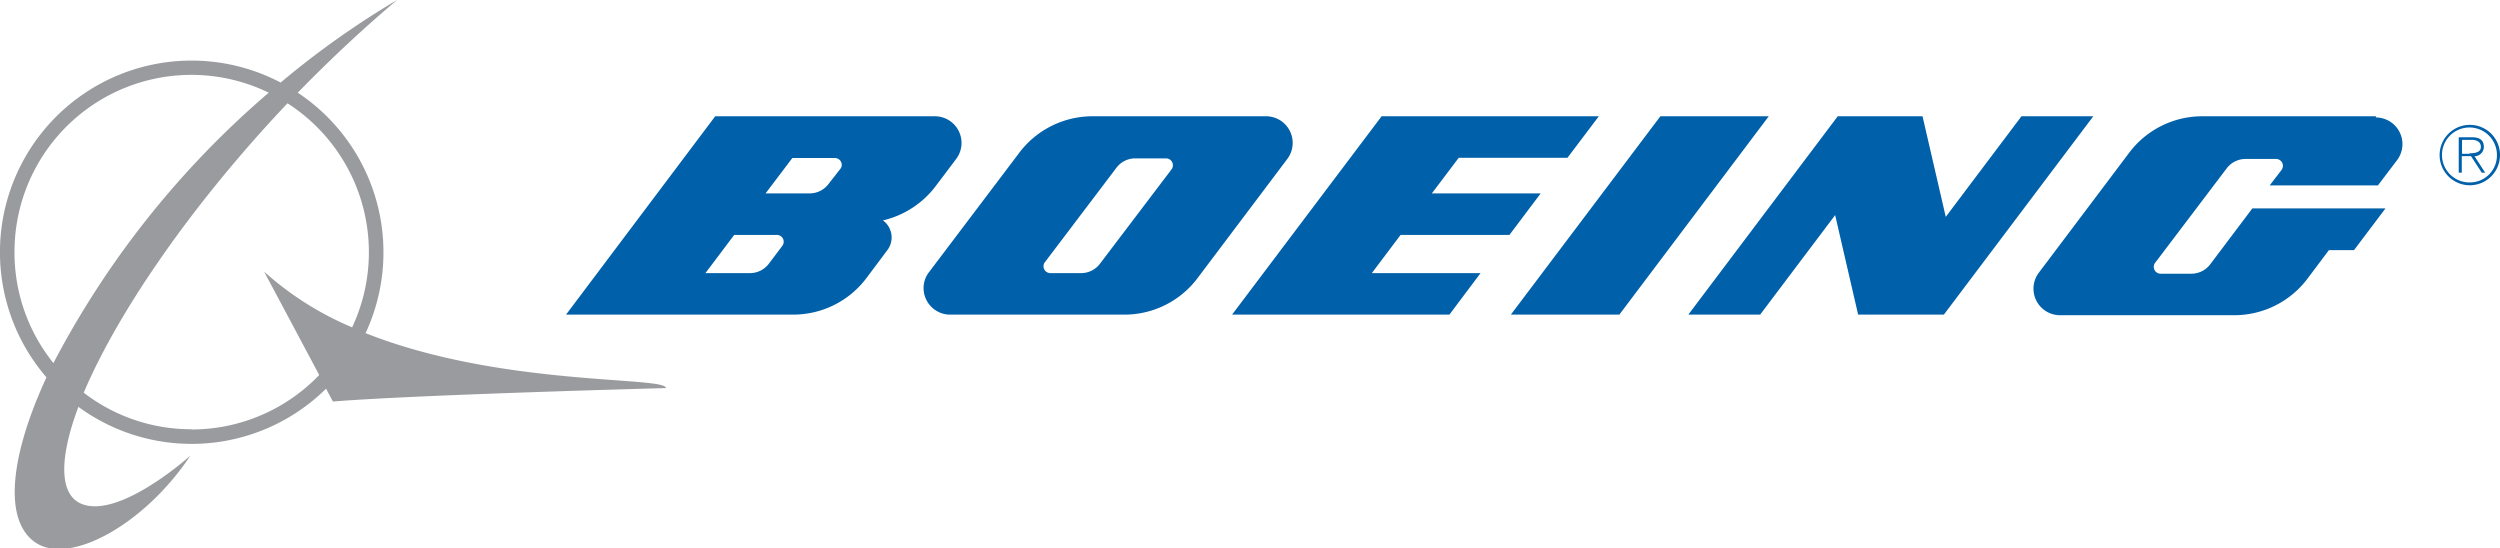
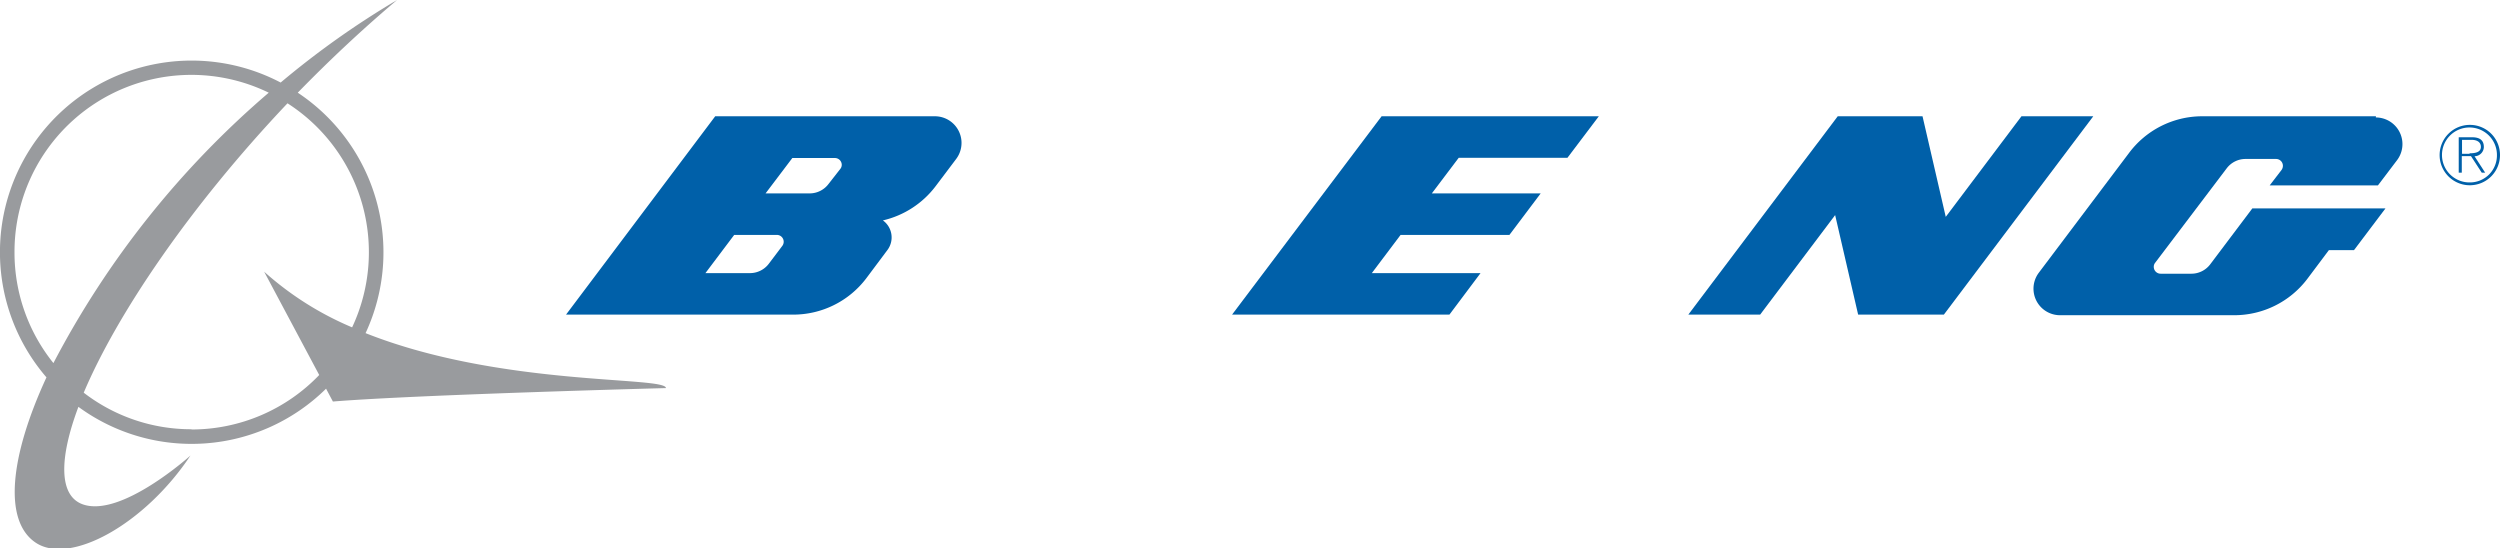
<svg xmlns="http://www.w3.org/2000/svg" viewBox="0 0 212 46.51">
  <defs>
    <style>.a{fill:#999b9e;}.b{fill:#0060a9;}</style>
  </defs>
  <title>Boeing blue+grey</title>
  <path class="a" d="M31,28.25A16.24,16.24,0,0,0,25.25,7.86C27.86,5.18,30.67,2.53,33.67,0A73.43,73.43,0,0,0,23.8,7,16.25,16.25,0,0,0,3.94,32C.83,38.73.28,44.14,3,46c2.93,2,9.32-1.59,13.15-7.37,0,0-5.93,5.35-9.18,4.12C5,42,5,38.89,6.65,34.5a16.23,16.23,0,0,0,21-1.54l.58,1.09c7.09-.58,28.24-1.14,28.24-1.14C56.49,31.89,42.48,32.81,31,28.25ZM1.23,21.4A15,15,0,0,1,22.79,7.86,77.25,77.25,0,0,0,4.53,30.79,14.94,14.94,0,0,1,1.23,21.4Zm15,15a14.91,14.91,0,0,1-9.13-3.1C9.88,26.73,16,17.61,24.38,8.76a15,15,0,0,1,5.48,19,26.69,26.69,0,0,1-7.46-4.72l4.67,8.76A15,15,0,0,1,16.25,36.42Z" />
  <polygon class="b" points="128 19.92 130.65 16.4 121.42 16.4 123.7 13.38 132.92 13.38 135.58 9.86 117.16 9.86 104.48 26.68 122.91 26.68 125.55 23.16 116.33 23.16 118.77 19.92 128 19.92" />
-   <polygon class="b" points="140.8 9.86 128.12 26.68 137.32 26.68 149.99 9.86 140.8 9.86" />
  <polygon class="b" points="171.42 9.86 165 18.39 163.03 9.86 155.84 9.86 143.17 26.68 149.26 26.68 155.62 18.24 157.57 26.68 164.84 26.68 177.51 9.86 171.42 9.86" />
  <path class="b" d="M201.48,9.86H186.71A7.75,7.75,0,0,0,180.52,13l-7.63,10.13a2.25,2.25,0,0,0,1.8,3.6h14.77a7.77,7.77,0,0,0,6.2-3.08l1.83-2.44h2.13l2.67-3.54H191l-3.57,4.74a2,2,0,0,1-1.6.8h-2.61a.58.58,0,0,1-.58-.58.53.53,0,0,1,.12-.35l6.06-8a2,2,0,0,1,1.6-.8H193a.58.58,0,0,1,.59.59.62.62,0,0,1-.12.35l-1,1.3h9.18l1.63-2.15a2.26,2.26,0,0,0-1.81-3.61Z" />
-   <path class="b" d="M109.62,12.12a2.26,2.26,0,0,0-2.25-2.26H92.6A7.78,7.78,0,0,0,86.4,13L78.78,23.08a2.18,2.18,0,0,0-.46,1.35,2.25,2.25,0,0,0,2.25,2.25H95.35a7.75,7.75,0,0,0,6.19-3.08l7.63-10.13A2.26,2.26,0,0,0,109.62,12.12ZM93.28,22.36a2,2,0,0,1-1.6.8H89.07a.58.58,0,0,1-.58-.58.53.53,0,0,1,.12-.35l6.06-8a2,2,0,0,1,1.6-.8h2.61a.58.58,0,0,1,.58.59.55.55,0,0,1-.12.35Z" />
  <path class="b" d="M74.87,18.69a7.82,7.82,0,0,0,4.47-2.9l1.75-2.32a2.26,2.26,0,0,0-1.8-3.61H60.65L48,26.68H67.26a7.77,7.77,0,0,0,6.2-3.08l1.78-2.38a1.78,1.78,0,0,0-.37-2.53Zm-8.53,2.16L65.2,22.36a2,2,0,0,1-1.6.8H59.82l2.44-3.24h3.61a.58.58,0,0,1,.47.93Zm4.92-6.53-1,1.28a2,2,0,0,1-1.61.8H64.92l2.27-3H70.8a.58.58,0,0,1,.58.59A.55.55,0,0,1,71.26,14.32Z" />
  <path class="b" d="M210.63,12.47c0-.54-.3-.83-1-.83h-1.13v3h.26v-1.4h.78l.91,1.4h.29l-.9-1.39A.8.8,0,0,0,210.63,12.47Zm-1.21.57h-.64V11.86h.83c.36,0,.77.14.77.6S209.88,13,209.42,13Z" />
  <path class="b" d="M209.45,10.59A2.56,2.56,0,1,0,212,13.15,2.55,2.55,0,0,0,209.45,10.59Zm0,4.88a2.33,2.33,0,1,1,2.29-2.33A2.29,2.29,0,0,1,209.45,15.47Z" />
</svg>